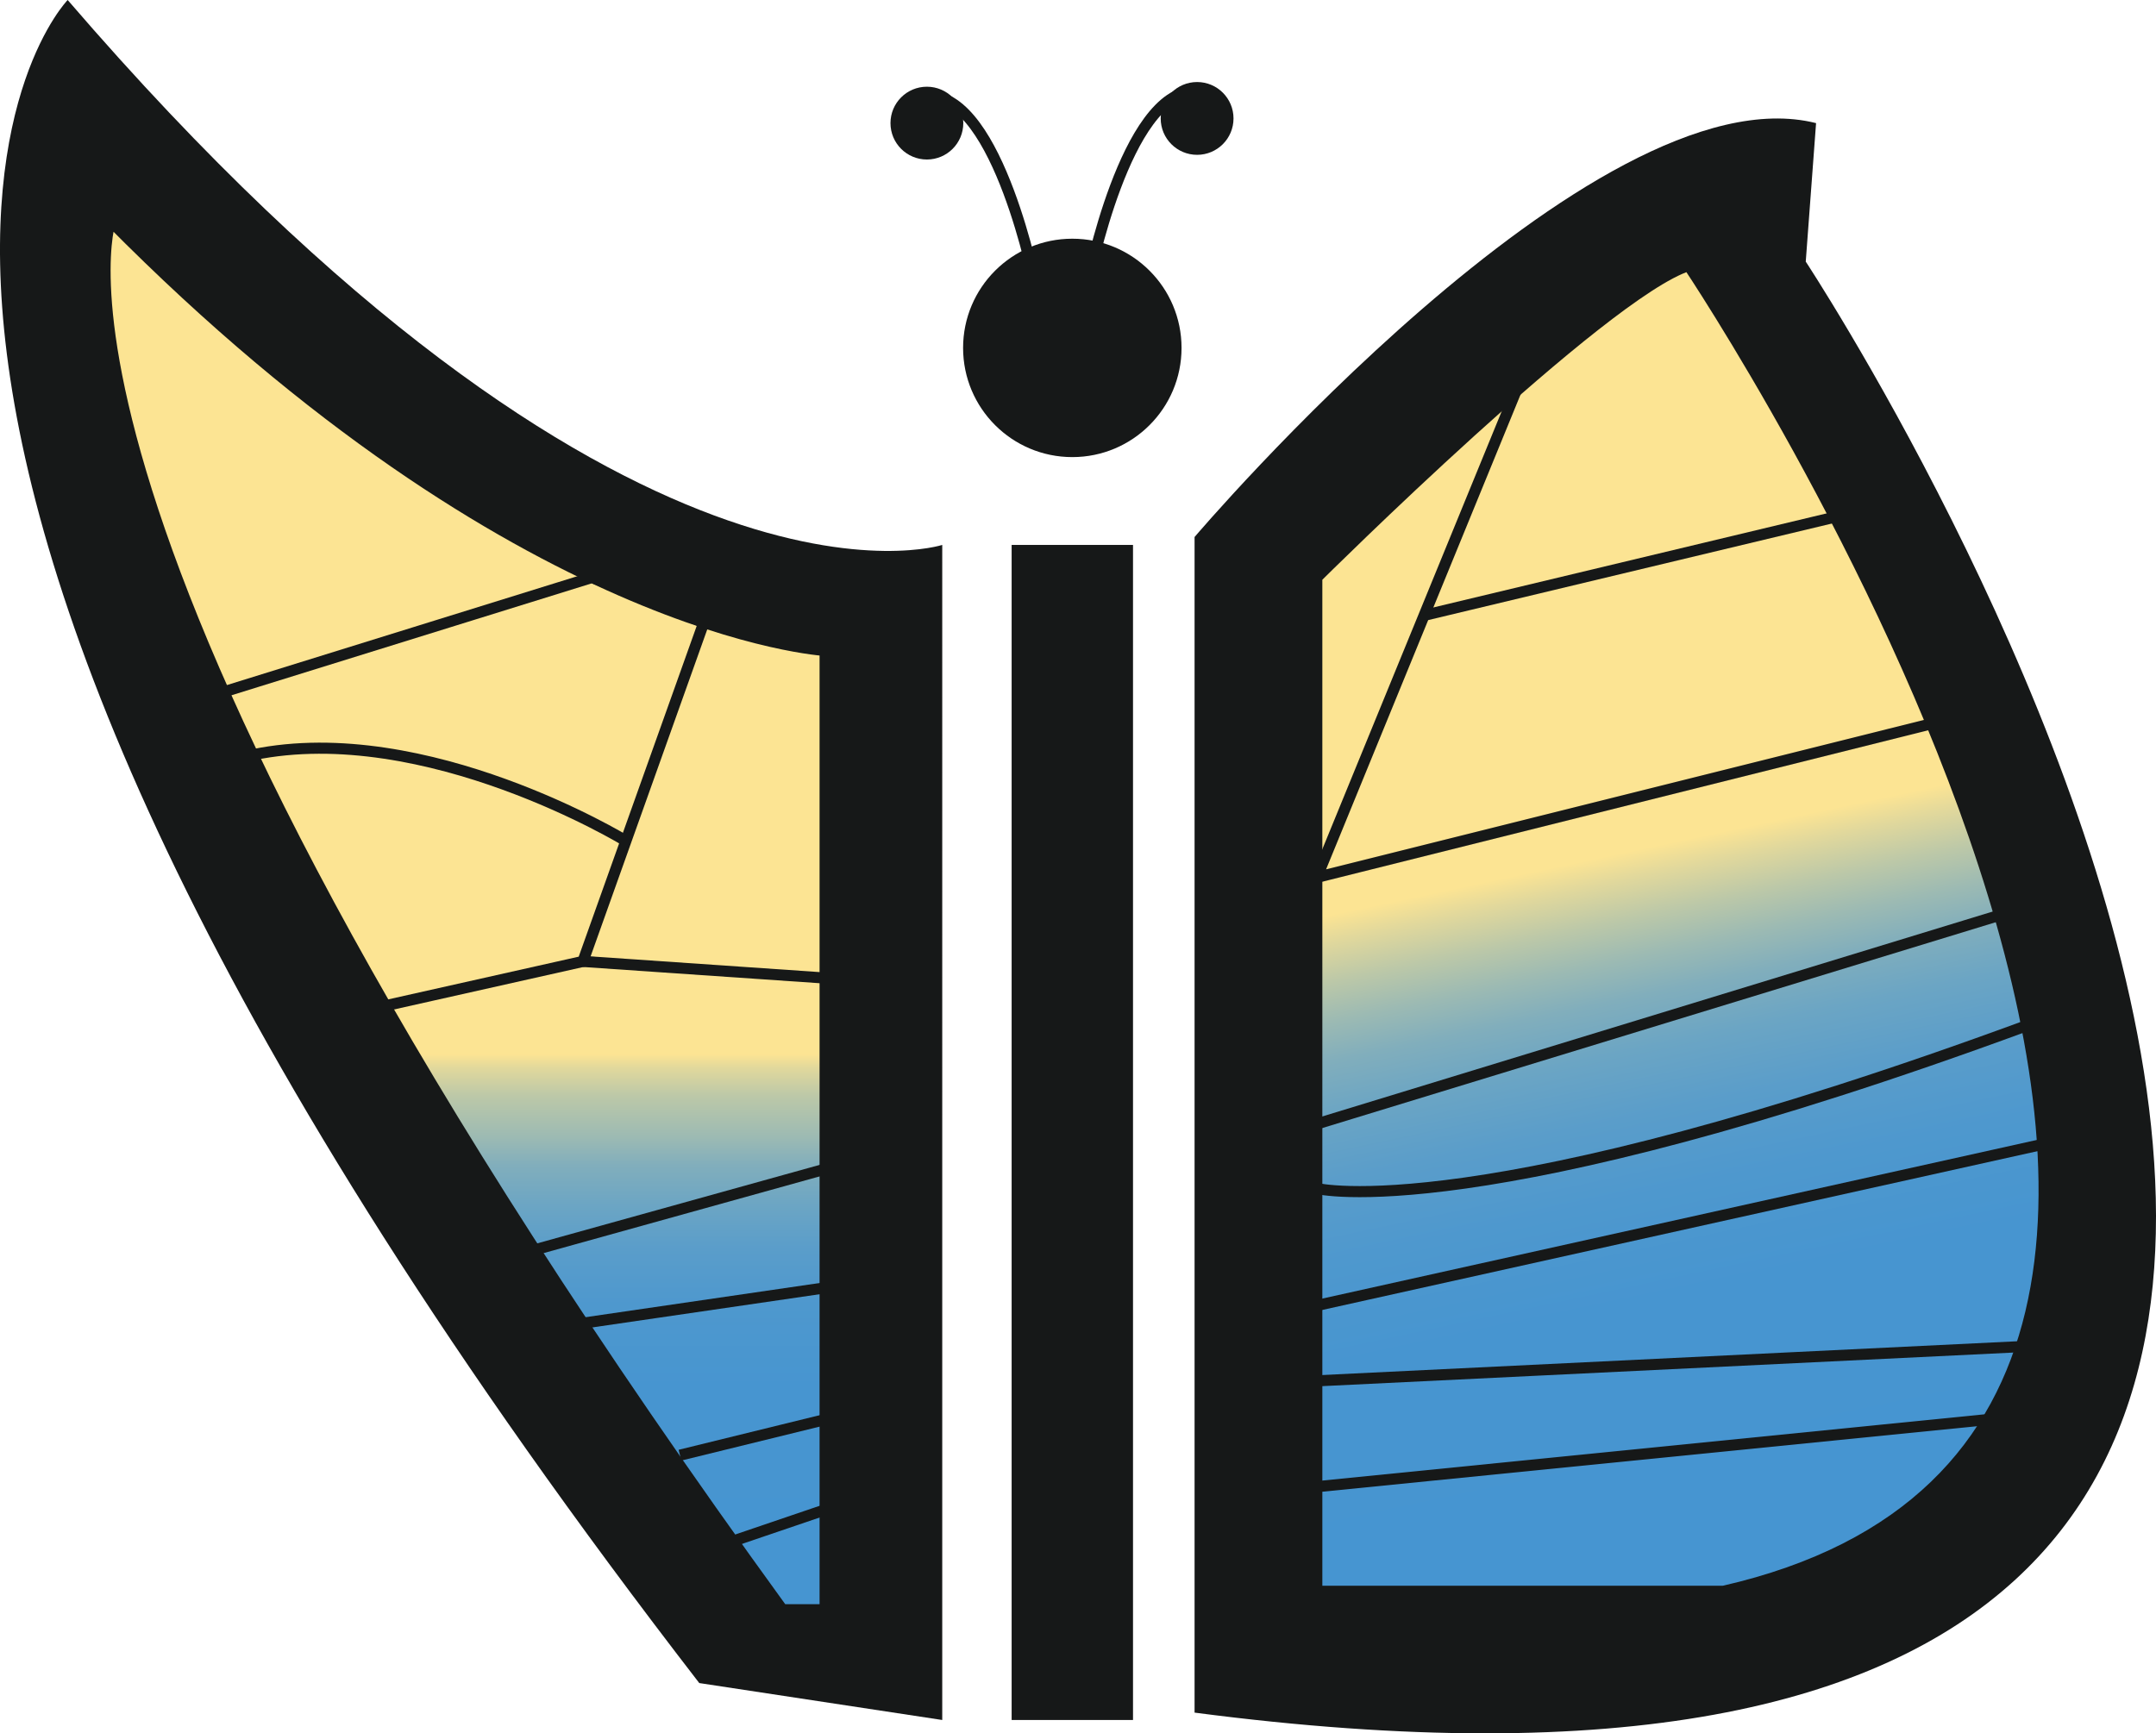
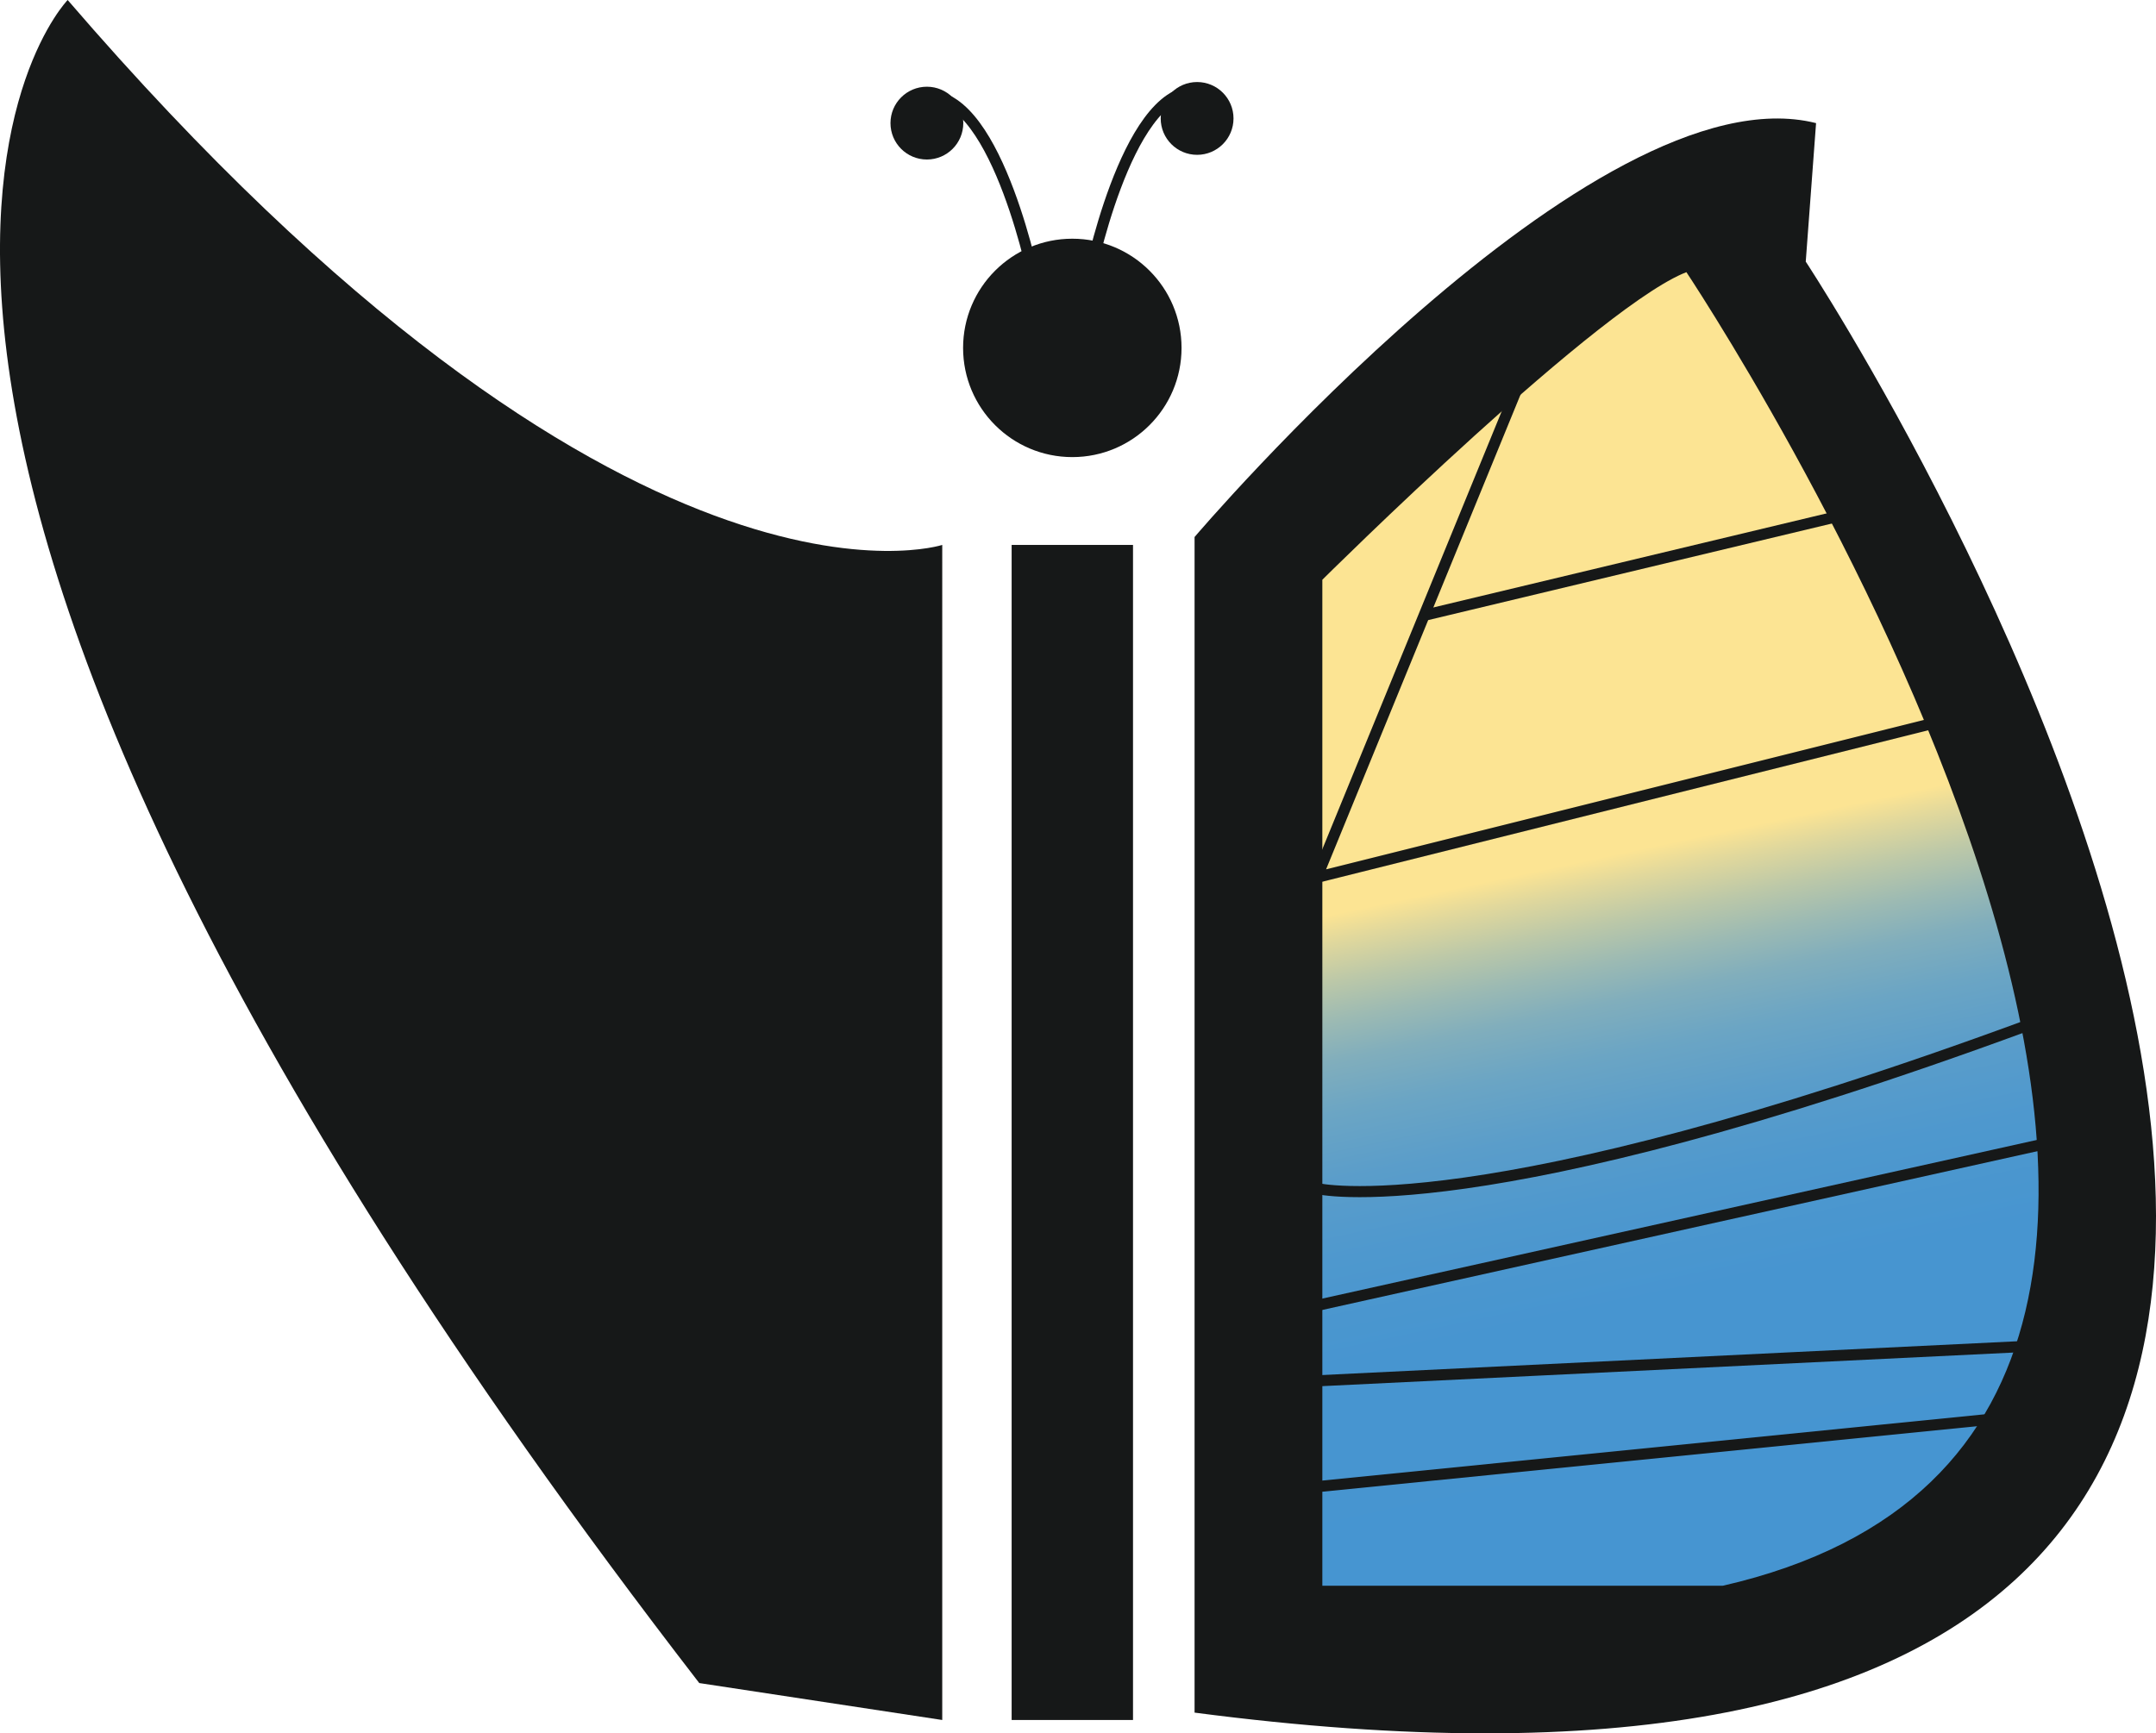
<svg xmlns="http://www.w3.org/2000/svg" id="a" viewBox="0 0 971.16 780.96">
  <defs>
    <style>.d{fill:none;}.d,.e,.f{stroke:#161818;stroke-miterlimit:10;stroke-width:5px;}.e{fill:url(#c);}.g{fill:#161818;}.f{fill:url(#b);}</style>
    <linearGradient id="b" x1="209.5" y1="99.47" x2="209.5" y2="725.27" gradientUnits="userSpaceOnUse">
      <stop offset=".6" stop-color="#fce493" />
      <stop offset=".61" stop-color="#e1d89c" />
      <stop offset=".63" stop-color="#bcc8a8" />
      <stop offset=".66" stop-color="#9cbab3" />
      <stop offset=".68" stop-color="#81aebc" />
      <stop offset=".71" stop-color="#6ba5c4" />
      <stop offset=".74" stop-color="#5a9dca" />
      <stop offset=".78" stop-color="#4e98ce" />
      <stop offset=".84" stop-color="#4795d0" />
      <stop offset="1" stop-color="#4695d1" />
    </linearGradient>
    <linearGradient id="c" x1="657.81" y1="141.47" x2="779.97" y2="716.19" gradientUnits="userSpaceOnUse">
      <stop offset=".43" stop-color="#fce493" />
      <stop offset=".45" stop-color="#e1d89c" />
      <stop offset=".48" stop-color="#bcc8a8" />
      <stop offset=".51" stop-color="#9cbab3" />
      <stop offset=".54" stop-color="#81aebc" />
      <stop offset=".58" stop-color="#6ba5c4" />
      <stop offset=".63" stop-color="#5a9dca" />
      <stop offset=".69" stop-color="#4e98ce" />
      <stop offset=".77" stop-color="#4795d0" />
      <stop offset="1" stop-color="#4695d1" />
    </linearGradient>
  </defs>
  <rect class="g" x="455.69" y="245.52" width="54.67" height="529.43" />
  <circle class="g" cx="483.02" cy="156.75" r="49.2" />
  <circle class="g" cx="539.23" cy="53.36" r="16.4" />
  <path class="d" d="M490.21,127.1s16.73-85.92,47.88-85.92" />
  <path class="g" d="M424.43,245.52S281.83,291.99,30.48,0c0,0-167.92,172.2,284.5,758.31l109.45,16.64V245.52Z" />
  <circle class="g" cx="417.51" cy="55.47" r="16.4" />
  <path class="d" d="M466.53,129.21s-16.73-85.92-47.88-85.92" />
-   <path class="f" d="M371.67,293.06s-137.97-7.49-321.94-193.59C49.73,99.47,0,239.58,352.42,725.27h19.25V293.06Z" />
  <polyline class="d" points="100.83 311.71 266.73 260.16 317.04 280.45 262.57 433.17 173.64 453.12" />
-   <line class="d" x1="371.67" y1="440.66" x2="262.57" y2="433.17" />
  <path class="d" d="M281.93,378.88s-89.94-54.91-168.02-38.82" />
  <line class="d" x1="371.67" y1="526.75" x2="240.92" y2="563.1" />
  <line class="d" x1="371.67" y1="580.23" x2="262.57" y2="596.17" />
  <line class="d" x1="371.67" y1="639.59" x2="306.29" y2="655.64" />
  <line class="d" x1="371.67" y1="680.24" x2="330.19" y2="694.35" />
  <path class="g" d="M538.09,771.63V241.95S717.99,30.29,818.04,55.47l-4.65,62.4s497.9,754.96-275.29,653.76Z" />
  <path class="e" d="M593.14,260.16s129.12-128.33,167.51-140.54c0,0,349.56,521.14,15.7,597.34h-183.21V260.16Z" />
  <polyline class="d" points="682.79 176.38 641.48 277.27 593.14 395.31 870.04 326.08" />
  <path class="d" d="M826.49,232.99l-185.02,44.27,185.02-44.27Z" />
-   <line class="d" x1="900.69" y1="412.37" x2="593.14" y2="506.4" />
  <line class="d" x1="593.14" y1="588.2" x2="920.08" y2="515.59" />
  <line class="d" x1="593.14" y1="622.15" x2="910.42" y2="606.73" />
  <line class="d" x1="593.14" y1="669.84" x2="895.39" y2="639.59" />
  <path class="d" d="M593.14,535.48s71.85,17.86,319.76-73.37" />
</svg>